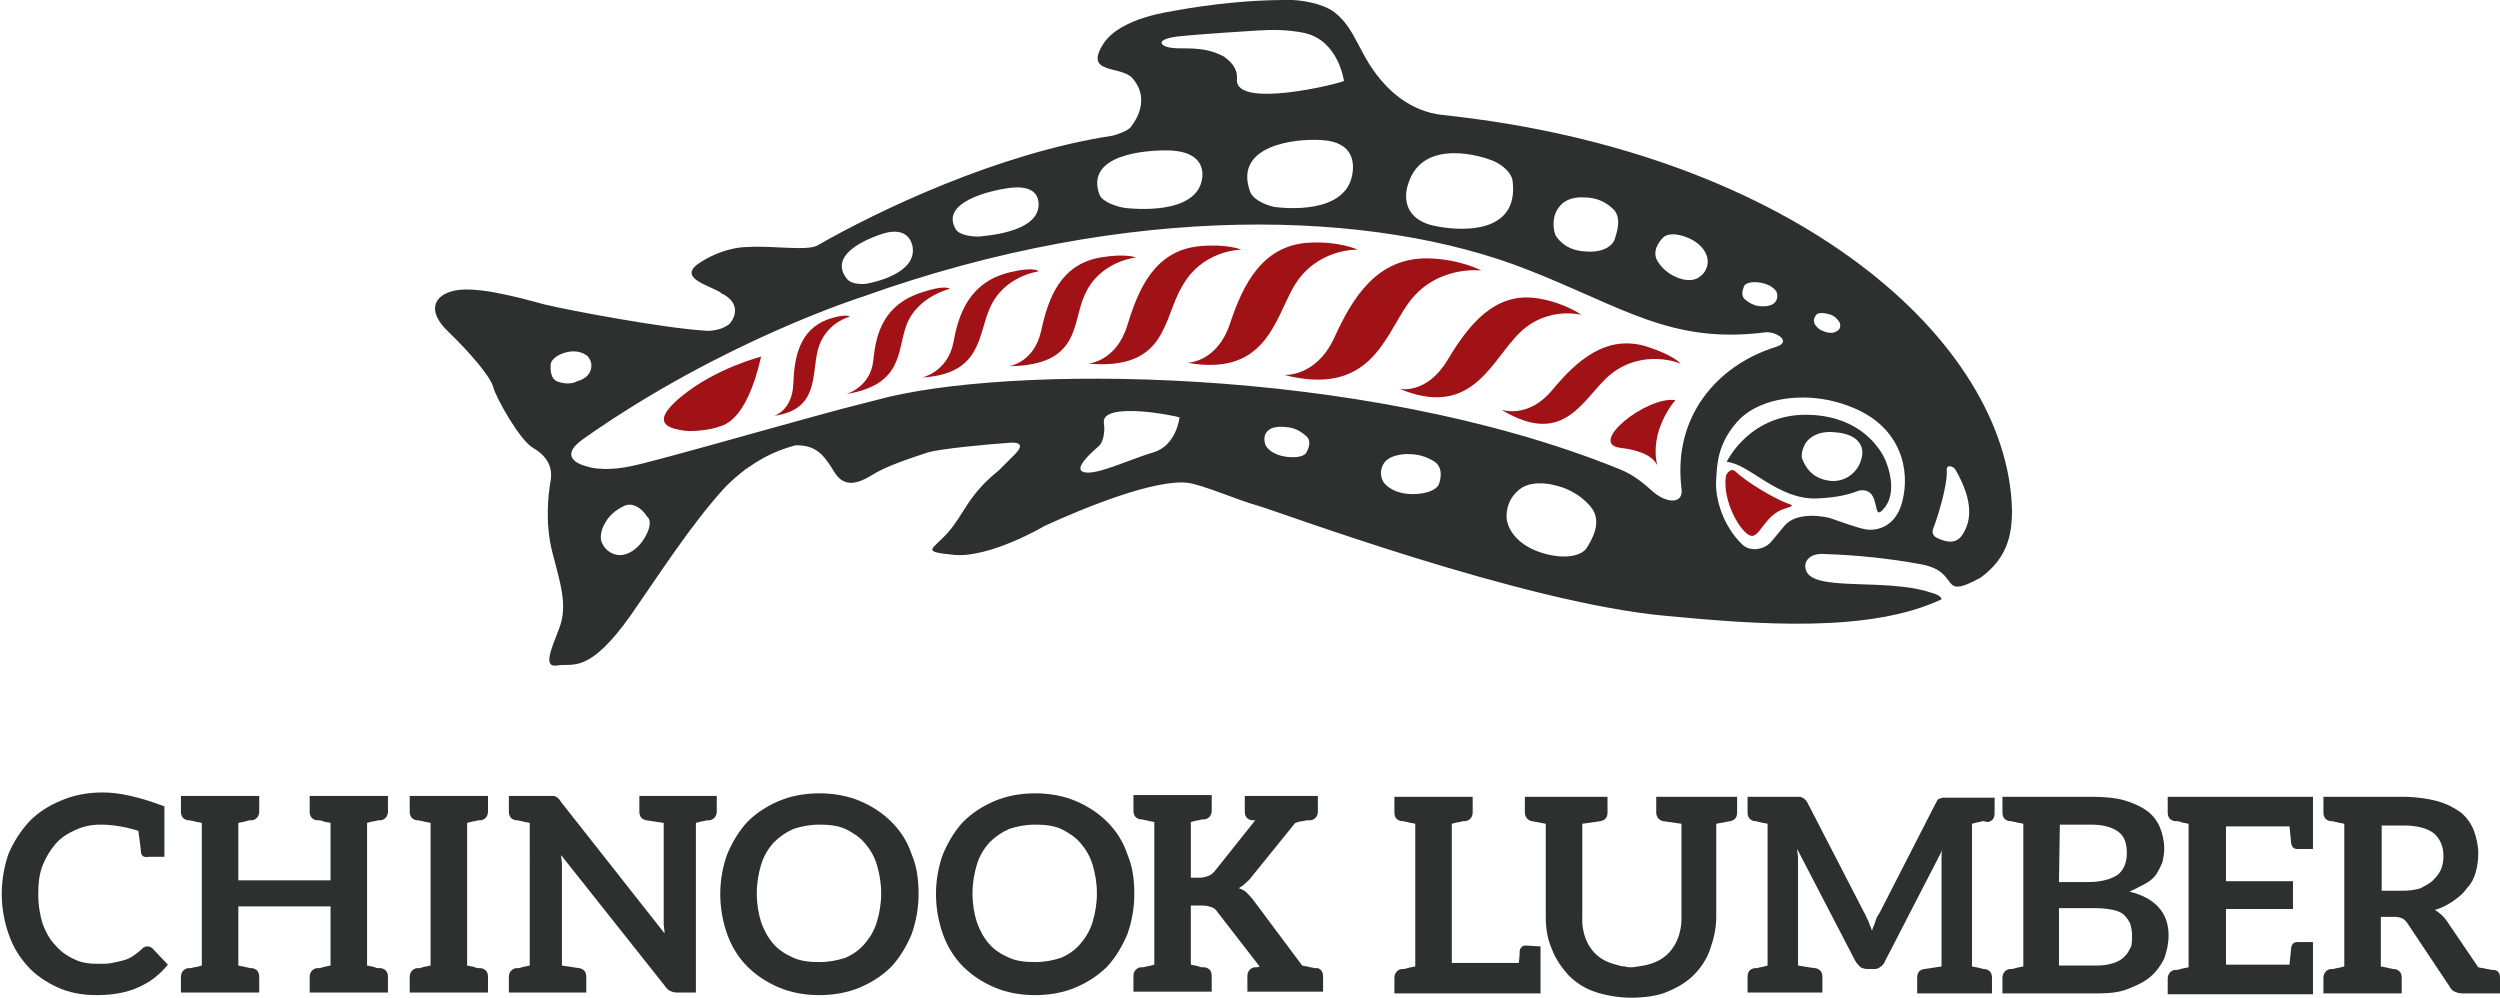
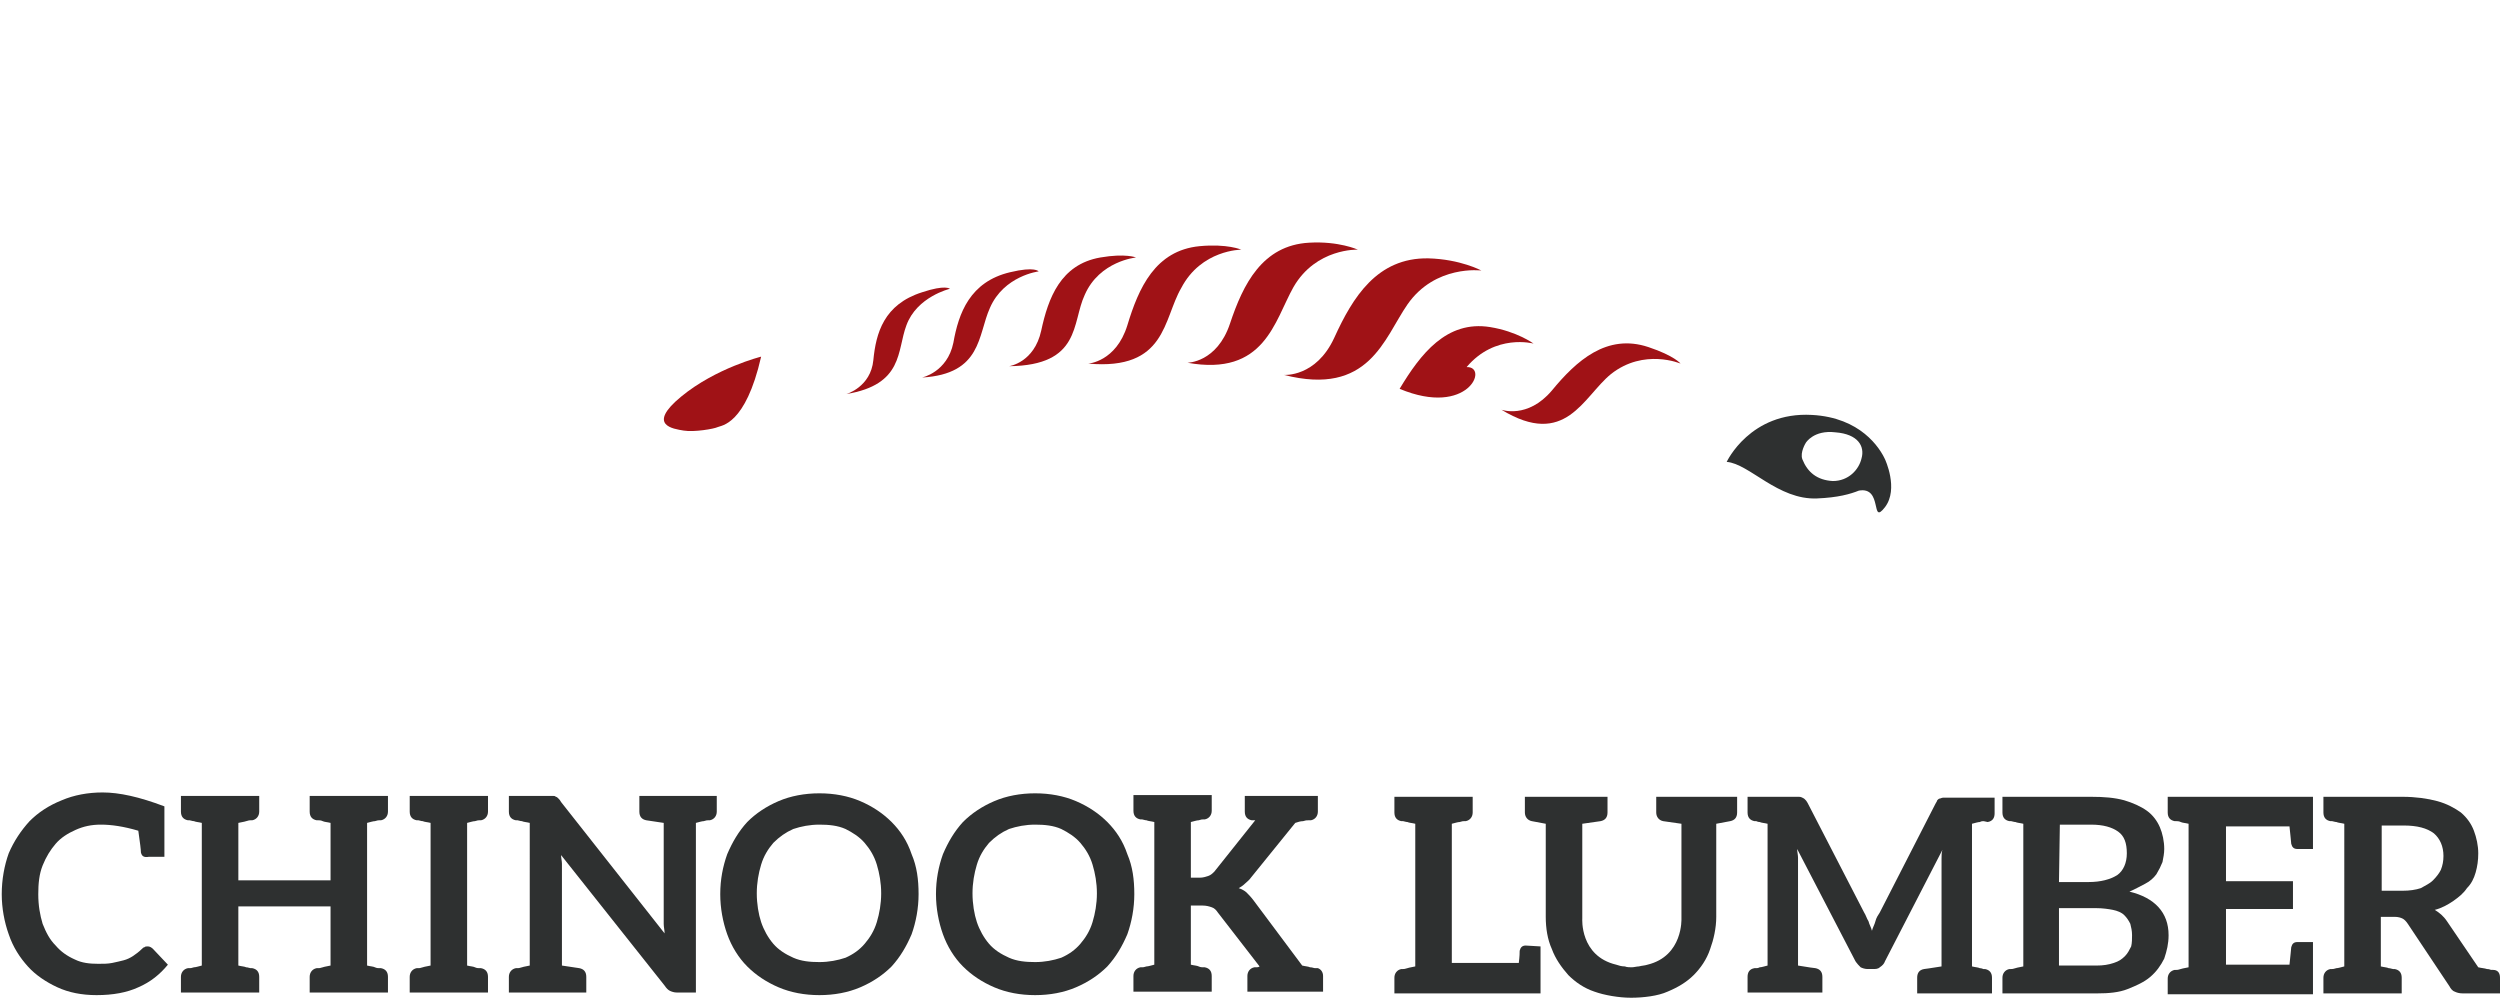
<svg xmlns="http://www.w3.org/2000/svg" version="1.1" id="Layer_1" x="0px" y="0px" viewBox="0 0 287.4 114.7" style="enable-background:new 0 0 287.4 114.7;" xml:space="preserve">
  <style type="text/css">
	.st0{fill:#A01216;}
	.st1{fill:#2E3030;}
	.st2{fill:#A01D21;}
</style>
  <g>
-     <path class="st0" d="M205.1,58.5c-2.2,0.7-2.8,3.3-3.8,3.1c-1.1-0.2-3.3-3.9-2.9-6.8c0-0.3,0.6-1.1,1.1-0.6c1.4,1.3,4.3,3,5.8,3.6   C206.1,58.1,206.4,58.1,205.1,58.5z" />
    <path class="st0" d="M106,43.4c0,0,2.9-0.6,3.6-4c0.6-3.4,1.9-7,6.5-8.1c2.9-0.7,3.3-0.1,3.3-0.1s-4,0.5-5.6,4.2   C112.4,38.5,112.9,43,106,43.4z" />
    <path class="st0" d="M116,42.1c0,0,2.9-0.4,3.7-4.1c0.8-3.7,2.2-7.6,6.8-8.4c2.9-0.5,4.1,0,4.1,0s-4.2,0.4-5.9,4.3   C123.2,37.1,124.3,42,116,42.1z" />
    <path class="st0" d="M125.1,41.8c0,0,3.2-0.2,4.5-4.4c1.3-4.3,3.2-8.6,8.3-9.1c3.2-0.3,4.8,0.4,4.8,0.4s-4.6,0-6.9,4.4   C133.7,36.7,134.1,42.6,125.1,41.8z" />
    <path class="st0" d="M136.5,41.7c0,0,3.4,0,4.9-4.5c1.5-4.5,3.7-9,9.1-9.3c3.4-0.2,5.6,0.8,5.6,0.8s-4.8-0.2-7.4,4.3   C146.5,36.9,145.4,43.3,136.5,41.7z" />
    <path class="st0" d="M147.6,43.1c0,0,3.7,0.3,5.8-4.3c2.1-4.6,4.9-9.2,10.8-9.1c3.7,0.1,6.1,1.4,6.1,1.4s-5.3-0.7-8.5,3.9   C159.1,38.9,157.4,45.6,147.6,43.1z" />
-     <path class="st0" d="M160.9,44.7c0,0,3.1,0.7,5.5-3.3c2.4-4,5.4-7.9,10.4-7.1c3.1,0.5,5,1.9,5,1.9s-4.4-1.2-7.7,2.7   C171.2,42.1,168.8,48,160.9,44.7z" />
+     <path class="st0" d="M160.9,44.7c2.4-4,5.4-7.9,10.4-7.1c3.1,0.5,5,1.9,5,1.9s-4.4-1.2-7.7,2.7   C171.2,42.1,168.8,48,160.9,44.7z" />
    <path class="st0" d="M172.6,47.1c0,0,3,1.1,5.8-2.2c2.8-3.4,6.3-6.6,11.1-5c3,1,3.7,1.9,3.7,1.9s-4.2-1.8-8,1.2   C182,45.6,180,51.6,172.6,47.1z" />
-     <path class="st0" d="M192.6,46c0,0-3.2,3.6-2,7.8c0,0-0.1-1.8-4.2-2.3C182.3,51.1,189.3,45.5,192.6,46L192.6,46z" />
    <path class="st1" d="M216.7,52.8L216.7,52.8c-0.6-1.3-2.8-4.8-8.4-5.1c-7.1-0.4-9.8,5.4-9.8,5.4c2.6,0.2,5.9,4.4,10.4,4.2   c2.4-0.1,3.8-0.5,4.8-0.9l0,0c2.8-0.5,1.3,4.1,3,1.9C218.3,56.2,216.7,52.8,216.7,52.8z M214,52.7c-0.3,1.3-1.5,2.6-3.3,2.6   c-1.8-0.1-2.9-1-3.5-2.5c-0.3-0.8,0.4-1.9,0.4-1.9s0.9-1.5,3.4-1.2C213.6,49.9,214.4,51.3,214,52.7z" />
    <path class="st2" d="M78,61.8" />
    <path class="st0" d="M87.5,41c0,0-5.2,1.3-9.2,4.6s-0.9,3.7,0.3,3.9c1.2,0.2,3.5-0.2,3.9-0.4C82.9,48.9,85.7,48.9,87.5,41z" />
    <path class="st0" d="M97.3,45.3c0,0,2.8-0.8,3.1-3.9s1.2-6.4,5.6-7.8c2.7-0.9,3.2-0.4,3.2-0.4s-3.8,0.9-5,4.2   C103.1,40.3,103.9,44.2,97.3,45.3z" />
-     <path class="st0" d="M89,47.8c0,0,2.1-0.6,2.2-3.7c0.1-3,0.7-6.2,4-7.4c2.1-0.7,2.5-0.3,2.5-0.3s-2.9,0.7-3.7,3.9   C93.3,43.2,94.1,47.1,89,47.8z" />
-     <path class="st1" d="M231.3,58.7c-0.4-19.4-24.8-41.2-65.6-45.5c-3.3-0.4-5.5-2.4-6.5-3.5c-3-3.2-3.2-6.3-5.8-8.3   c-1.3-1-4-1.5-5.7-1.4c-4.1,0-8.6,0.5-12.5,1.2l0,0c-0.2,0.1-6.4,0.7-8.4,3.9c-2.2,3.5,2.1,2.4,3.4,3.9c1.8,2.1,0.8,4.3-0.2,5.6   c-0.4,0.5-1.7,0.9-2.1,1c-13.2,2-27.1,8.7-33.9,12.6c-1.2,0.7-5.2,0-8.1,0.2l0,0c0,0-2.4-0.1-5.3,1.7s0.7,2.6,2.2,3.5l0,0   c0.1,0.1,0.2,0.2,0.3,0.2c1.7,0.9,1.7,2.3,0.8,3.4c-0.9,0.8-2.4,0.9-3,0.8c-4.7-0.3-15.4-2.3-18.3-3c-3.3-0.9-7.8-2.1-10.3-1.6   c-2.4,0.5-3.3,2.3-0.8,4.7c2.5,2.4,4.9,5.2,5.2,6.4s3.1,6.2,4.6,7c2.7,1.6,2,3.6,1.9,4.4c-0.1,0.7-0.6,4.1,0.3,7.6s1.8,6.1,0.8,8.7   c-1,2.6-1.9,4.6-0.2,4.3s3.6,1.1,8.5-5.9c3.2-4.6,6.8-10.2,10.5-14.3c0.9-1,1.9-1.8,2.8-2.5c0,0,0,0,0,0.1c0.1-0.1,0.1-0.2,0.2-0.2   c2.5-1.8,4.7-2.3,5.3-2.5c2.4-0.1,3.3,1.2,4.1,2.4c0.7,1.1,1.5,3,4.6,1.1c1.7-1.1,4.5-2,6.6-2.7c1.4-0.4,6.5-0.9,9.4-1.1   c1.3-0.1,1.5,0.4,0.6,1.3c-0.6,0.6-1.2,1.2-1.9,1.9l0,0c-3.5,2.8-3.9,4.9-5.8,7.1c-1.9,2.1-3.2,2.2,0.8,2.6   c4,0.3,10.1-3.2,10.2-3.3c4.8-2.2,12.7-5.4,16.5-5c1.7,0.2,5.8,2,8,2.6s30.5,11.2,47,12.7c10.6,1,23.4,2,31.7-1.9   c0-0.3-0.5-0.6-1.3-0.8c-5.2-1.7-13.6,0-14.3-2.6c-0.3-0.9,0.4-2,2.3-1.8c3.4,0.1,7.4,0.5,11.1,1.2c4.5,0.9,1.8,4.2,6.7,1.5   C230.7,64.2,231.3,61.6,231.3,58.7z M208.8,36.2c0.1-0.2,0.6-0.3,1.4-0.1c0.8,0.2,1.1,0.7,1.3,1c0.1,0.3,0.1,0.8-0.4,1   c-0.4,0.3-1.1,0.1-1.1,0.1c-0.3-0.1-0.8-0.2-1.2-0.7C208.3,37,208.6,36.4,208.8,36.2z M200.5,32.9c0.1-0.3,0.8-0.6,1.9-0.4   s1.6,0.7,1.8,1c0.2,0.4,0.2,1-0.3,1.4c-0.5,0.4-1.5,0.3-1.5,0.3c-0.4,0-1.1-0.2-1.7-0.7C200,34,200.4,33.2,200.5,32.9z M191.2,27.3   c0.4-0.4,1.4-0.6,3,0.1c1.5,0.7,2,1.7,2.1,2.4s-0.2,1.7-1.2,2.2s-2.3-0.1-2.3-0.1c-0.5-0.2-1.5-0.7-2.2-1.8   C189.8,28.9,190.8,27.7,191.2,27.3z M179.4,23.6c1-1.1,2.7-0.9,2.7-0.9c0.7,0,2,0.1,3.2,1.2c1.3,1,0.5,3,0.3,3.7   c-0.3,0.7-1.4,1.5-3.4,1.3c-2-0.1-3-1.2-3.4-1.9C178.5,26.1,178.4,24.7,179.4,23.6z M161.9,21.1c1.7-5.4,8.8-3,9.5-2.7   c0.7,0.2,2.4,1.2,2.5,2.5c0.7,6.2-6.3,5.7-9.3,5C160.9,24.9,161.6,21.9,161.9,21.1z M155.5,19.8c-0.6,5-8.1,4.1-8.9,4   c-0.7-0.1-2.5-0.7-2.9-1.8c-1.9-5.3,5.2-6.1,8.2-5.9C155.8,16.3,155.6,19,155.5,19.8z M135.3,4.2c2.8-0.3,9.4-0.7,9.4-0.7l0,0   c1.6-0.1,3.4-0.1,5.3,0.3c3.9,0.9,4.5,5.5,4.5,5.5c-0.4,0.3-12.6,3.3-12.3-0.2c0.1-1.3-0.8-2.1-1.5-2.6c-2.4-1.3-4.8-0.8-6-1   C133.6,5.4,132.5,4.6,135.3,4.2z M134.6,17.3c3.8,0.2,3.7,2.5,3.6,3.2c-0.6,4.3-8.1,3.5-8.9,3.4c-0.7-0.1-2.5-0.6-2.9-1.5   C124.7,17.8,131.6,17.2,134.6,17.3z M116.1,21.6c3.2-0.4,3.3,1.4,3.3,1.9c0,3.3-6.3,3.6-6.9,3.7c-0.6,0-2.1-0.1-2.6-0.8   C108,23.3,113.7,21.9,116.1,21.6z M101.7,26.8c2.6-0.7,3.1,1,3.2,1.5c0.6,3.2-4.7,4.2-5.2,4.3s-1.8,0.1-2.3-0.5   C95.1,29.3,99.7,27.4,101.7,26.8z M64.2,43.9c-1-0.3-0.9-1.5-0.9-2c0-0.4,0.6-1.1,1.8-1.4c1.2-0.3,2,0.1,2.4,0.4   c0.4,0.4,0.7,1.1,0.3,1.9c-0.4,0.8-1.4,1-1.4,1C65.9,44.1,65.1,44.2,64.2,43.9z M73.8,62.3c-1,1.3-2.1,1.6-2.8,1.5   s-1.6-0.6-1.9-1.7c-0.2-1.1,0.6-2.2,0.6-2.2c0.3-0.5,1-1.3,2.2-1.8c1.2-0.4,2.2,0.8,2.5,1.3C74.9,59.8,74.8,60.9,73.8,62.3z    M132.6,52c-2.7,0.8-6.4,2.6-7.9,2.3s0.8-2.3,1.6-3c0.4-0.3,0.8-1.4,0.6-2.7c-0.3-2.5,8.4-0.8,8.7-0.6   C135.6,47.9,135.3,51.2,132.6,52z M150.2,52c-0.2,0.4-1,0.7-2.4,0.5s-2.1-0.9-2.3-1.3c-0.2-0.5-0.3-1.3,0.4-1.8   c0.7-0.5,1.9-0.3,1.9-0.3c0.5,0,1.4,0.2,2.2,0.9C150.9,50.6,150.4,51.6,150.2,52z M165.4,55.7c-0.2,0.5-1.2,1.1-3,1.1   c-1.9,0-2.9-0.8-3.3-1.3c-0.4-0.6-0.6-1.6,0.2-2.5c0.8-0.8,2.4-0.8,2.4-0.8c0.6,0,1.8,0,3.1,0.8C166,53.7,165.6,55.2,165.4,55.7z    M182.4,63c-0.5,0.8-2.3,1.4-5,0.6s-3.8-2.4-4.1-3.5c-0.3-1.1,0-2.9,1.6-4c1.6-1,3.9-0.3,3.9-0.3c0.9,0.2,2.7,0.8,4.1,2.5   C184.3,60,182.9,62.2,182.4,63z M190,56.5c-0.9-0.8-2.1-1.9-3.9-2.6c-29.7-12-70.7-12-85.4-7.9c-1.5,0.4-2.8,0.7-3.9,1   c-8.2,2.2-21.7,6.1-24.3,6.6c-3.4,0.7-5.1,0-5.1,0s-3.6-0.8-0.4-3.1c16-11.3,32.2-16.4,32.2-16.4l0,0c30.7-11,58.9-10,76.4-3.1   c11,4.3,16.5,8.6,27.4,7.2c1.2-0.1,3.1,1.1,1.1,1.7c-6.7,2.1-11.8,8-10.8,16.2C193.6,58,191.6,57.9,190,56.5z M218.7,57.6   c-0.5,2.1-1.9,3.3-3.7,3.3c-0.4,0-0.8-0.1-1.2-0.2c-0.7-0.2-1.9-0.6-3.3-1.1c-0.5-0.2-4-0.9-5.4,0.9c-0.5,0.6-1,1.2-1.5,1.8   c-0.9,1-2.5,1.1-3.3,0.3c-2.2-2.1-3.2-5.3-3-7.6c0.1-1.5,0.1-3.9,2.4-6.5c1.4-1.6,4-2.8,7.6-2.8c1.9,0,3.9,0.4,5.8,1.2   C218.6,49.2,219.6,54.1,218.7,57.6z M225.7,61.3c-0.7,1.3-1.9,1.1-3.1,0.5c-0.5-0.3-0.5-0.7-0.3-1.2c0.3-0.7,1.6-4.7,1.5-6.5   c-0.1-0.8,0.8-0.5,1-0.1C227,57.8,226.5,60,225.7,61.3z" />
    <path class="st1" d="M16.2,98c0-0.3-0.1-1.1-0.3-2.5c-1.7-0.5-3.1-0.7-4.3-0.7c-1.1,0-2,0.2-2.9,0.6c-0.9,0.4-1.7,0.9-2.3,1.6   c-0.6,0.7-1.1,1.5-1.5,2.5c-0.4,1-0.5,2.1-0.5,3.3c0,1.3,0.2,2.4,0.5,3.4c0.4,1,0.8,1.8,1.5,2.5c0.6,0.7,1.3,1.2,2.2,1.6   c0.8,0.4,1.7,0.5,2.7,0.5c0.6,0,1.1,0,1.6-0.1s0.9-0.2,1.3-0.3c0.4-0.1,0.8-0.3,1.1-0.5c0.3-0.2,0.7-0.5,1-0.8   c0.1-0.1,0.2-0.2,0.3-0.2c0.1-0.1,0.2-0.1,0.4-0.1c0.2,0,0.4,0.1,0.6,0.3l1.7,1.8c-0.9,1.1-2,2-3.4,2.6c-1.3,0.6-2.9,0.9-4.8,0.9   c-1.7,0-3.2-0.3-4.5-0.9c-1.3-0.6-2.5-1.4-3.4-2.4s-1.7-2.2-2.2-3.7c-0.5-1.4-0.8-3-0.8-4.6c0-1.7,0.3-3.3,0.8-4.7   c0.6-1.4,1.4-2.6,2.4-3.7c1-1,2.2-1.8,3.7-2.4c1.4-0.6,3-0.9,4.7-0.9c1.9,0,4.2,0.5,7.1,1.6v5.8h-1.8C16.5,98.6,16.3,98.4,16.2,98z   " />
    <path class="st1" d="M43.6,94.3c-0.1,0-0.2,0-0.5,0.1c-0.2,0-0.5,0.1-0.9,0.2V111c0.4,0.1,0.7,0.1,0.9,0.2s0.4,0.1,0.5,0.1   c0.1,0,0.1,0,0.2,0c0.5,0.1,0.8,0.4,0.8,1v1.8h-2.4H38h-2.4v-1.8c0-0.5,0.3-0.9,0.8-1c0,0,0.1,0,0.2,0c0.1,0,0.2,0,0.5-0.1   s0.5-0.1,0.9-0.2v-6.8H27.4v6.8c0.4,0.1,0.7,0.1,0.9,0.2c0.2,0,0.4,0.1,0.5,0.1c0.1,0,0.1,0,0.2,0c0.5,0.1,0.8,0.4,0.8,1v1.8h-2.4   h-4.2h-2.4v-1.8c0-0.5,0.3-0.9,0.8-1c0,0,0.1,0,0.2,0c0.1,0,0.2,0,0.5-0.1c0.2,0,0.5-0.1,0.9-0.2V94.6c-0.4-0.1-0.7-0.1-0.9-0.2   c-0.2,0-0.4-0.1-0.5-0.1c-0.1,0-0.1,0-0.2,0c-0.5-0.1-0.8-0.4-0.8-1v-1.8h2.4h4.2h2.4v1.8c0,0.5-0.3,0.9-0.8,1c0,0-0.1,0-0.2,0   s-0.2,0-0.5,0.1s-0.5,0.1-0.9,0.2v6.6H38v-6.6c-0.4-0.1-0.7-0.1-0.9-0.2s-0.4-0.1-0.5-0.1c-0.1,0-0.2,0-0.2,0   c-0.5-0.1-0.8-0.4-0.8-1v-1.8H38h4.2h2.4v1.8c0,0.5-0.3,0.9-0.8,1C43.7,94.3,43.7,94.3,43.6,94.3z" />
    <path class="st1" d="M55.1,94.3c-0.1,0-0.2,0-0.5,0.1c-0.2,0-0.5,0.1-0.9,0.2V111c0.4,0.1,0.7,0.1,0.9,0.2s0.4,0.1,0.5,0.1   c0.1,0,0.1,0,0.2,0c0.5,0.1,0.8,0.4,0.8,1v1.8h-2.4h-4.2h-2.4v-1.8c0-0.5,0.3-0.9,0.8-1c0,0,0.1,0,0.2,0c0.1,0,0.2,0,0.5-0.1   s0.5-0.1,0.9-0.2V94.6c-0.4-0.1-0.7-0.1-0.9-0.2c-0.2,0-0.4-0.1-0.5-0.1c-0.1,0-0.1,0-0.2,0c-0.5-0.1-0.8-0.4-0.8-1v-1.8h2.4h4.2   h2.4v1.8c0,0.5-0.3,0.9-0.8,1C55.2,94.3,55.2,94.3,55.1,94.3z" />
    <path class="st1" d="M82.4,91.5v1.8c0,0.5-0.3,0.9-0.8,1c0,0-0.1,0-0.2,0c-0.1,0-0.2,0-0.5,0.1c-0.2,0-0.5,0.1-0.9,0.2v19.5h-2.2   c-0.3,0-0.6-0.1-0.8-0.2c-0.2-0.1-0.4-0.3-0.6-0.6L64.5,98.3c0,0.3,0.1,0.7,0.1,1c0,0.3,0,0.6,0,0.9V111c1.3,0.2,2,0.3,2,0.3   c0.5,0.1,0.8,0.4,0.8,1v1.8h-2.8h-3.7h-2.4v-1.8c0-0.5,0.3-0.9,0.8-1c0,0,0.1,0,0.2,0c0.1,0,0.2,0,0.5-0.1s0.5-0.1,0.9-0.2V94.6   c-0.4-0.1-0.7-0.1-0.9-0.2c-0.2,0-0.4-0.1-0.5-0.1c-0.1,0-0.1,0-0.2,0c-0.5-0.1-0.8-0.4-0.8-1v-1.8h2.4h2.2c0.2,0,0.3,0,0.5,0   c0.1,0,0.2,0,0.3,0.1c0.1,0,0.2,0.1,0.3,0.2c0.1,0.1,0.2,0.2,0.3,0.4l11.9,15.1c0-0.4-0.1-0.7-0.1-1.1c0-0.4,0-0.7,0-1V94.6   c-1.3-0.2-2-0.3-2-0.3c-0.5-0.1-0.8-0.4-0.8-1v-1.8h2.8H80L82.4,91.5L82.4,91.5z" />
    <path class="st1" d="M104.8,107.4c-0.6,1.4-1.3,2.6-2.3,3.7c-1,1-2.2,1.8-3.6,2.4c-1.4,0.6-3,0.9-4.7,0.9s-3.3-0.3-4.7-0.9   c-1.4-0.6-2.6-1.4-3.6-2.4c-1-1-1.8-2.3-2.3-3.7s-0.8-3-0.8-4.6c0-1.7,0.3-3.2,0.8-4.6c0.6-1.4,1.3-2.6,2.3-3.7   c1-1,2.2-1.8,3.6-2.4c1.4-0.6,3-0.9,4.7-0.9s3.3,0.3,4.7,0.9c1.4,0.6,2.6,1.4,3.6,2.4c1,1,1.8,2.2,2.3,3.7c0.6,1.4,0.8,2.9,0.8,4.6   C105.6,104.4,105.3,106,104.8,107.4z M100.8,99.4c-0.3-1-0.8-1.8-1.4-2.5s-1.4-1.2-2.2-1.6c-0.9-0.4-1.9-0.5-3-0.5   c-1.1,0-2.1,0.2-3,0.5c-0.9,0.4-1.6,0.9-2.3,1.6c-0.6,0.7-1.1,1.5-1.4,2.5c-0.3,1-0.5,2.1-0.5,3.3s0.2,2.4,0.5,3.3s0.8,1.8,1.4,2.5   c0.6,0.7,1.4,1.2,2.3,1.6c0.9,0.4,1.9,0.5,3,0.5s2.1-0.2,3-0.5c0.9-0.4,1.6-0.9,2.2-1.6c0.6-0.7,1.1-1.5,1.4-2.5   c0.3-1,0.5-2.1,0.5-3.3S101.1,100.4,100.8,99.4z" />
    <path class="st1" d="M129.6,107.4c-0.6,1.4-1.3,2.6-2.3,3.7c-1,1-2.2,1.8-3.6,2.4c-1.4,0.6-3,0.9-4.7,0.9c-1.7,0-3.3-0.3-4.7-0.9   c-1.4-0.6-2.6-1.4-3.6-2.4c-1-1-1.8-2.3-2.3-3.7s-0.8-3-0.8-4.6c0-1.7,0.3-3.2,0.8-4.6c0.6-1.4,1.3-2.6,2.3-3.7   c1-1,2.2-1.8,3.6-2.4c1.4-0.6,3-0.9,4.7-0.9c1.7,0,3.3,0.3,4.7,0.9c1.4,0.6,2.6,1.4,3.6,2.4c1,1,1.8,2.2,2.3,3.7   c0.6,1.4,0.8,2.9,0.8,4.6C130.4,104.4,130.1,106,129.6,107.4z M125.6,99.4c-0.3-1-0.8-1.8-1.4-2.5c-0.6-0.7-1.4-1.2-2.2-1.6   c-0.9-0.4-1.9-0.5-3-0.5c-1.1,0-2.1,0.2-3,0.5c-0.9,0.4-1.6,0.9-2.3,1.6c-0.6,0.7-1.1,1.5-1.4,2.5c-0.3,1-0.5,2.1-0.5,3.3   s0.2,2.4,0.5,3.3s0.8,1.8,1.4,2.5c0.6,0.7,1.4,1.2,2.3,1.6c0.9,0.4,1.9,0.5,3,0.5c1.1,0,2.1-0.2,3-0.5c0.9-0.4,1.6-0.9,2.2-1.6   c0.6-0.7,1.1-1.5,1.4-2.5c0.3-1,0.5-2.1,0.5-3.3S125.9,100.4,125.6,99.4z" />
    <path class="st1" d="M152.1,112.2v1.8h-0.2h-2.1h-1.2h-0.4h-4.8v-1.8c0-0.5,0.3-0.9,0.8-1c0,0,0.1,0,0.2,0c0.1,0,0.3,0,0.4-0.1   l-4.8-6.2c-0.2-0.3-0.4-0.5-0.7-0.6c-0.3-0.1-0.6-0.2-1.1-0.2h-1.3v6.8c0.4,0.1,0.7,0.1,0.9,0.2s0.4,0.1,0.5,0.1c0.1,0,0.1,0,0.2,0   c0.5,0.1,0.8,0.4,0.8,1v1.8h-2.4h-4.2h-2.4v-1.8c0-0.5,0.3-0.9,0.8-1c0,0,0.1,0,0.2,0c0.1,0,0.2,0,0.5-0.1c0.2,0,0.5-0.1,0.9-0.2   V94.5c-0.4-0.1-0.7-0.1-0.9-0.2c-0.2,0-0.4-0.1-0.5-0.1c-0.1,0-0.1,0-0.2,0c-0.5-0.1-0.8-0.4-0.8-1v-1.8h2.4h4.2h2.4v1.8   c0,0.5-0.3,0.9-0.8,1c0,0-0.1,0-0.2,0c-0.1,0-0.2,0-0.5,0.1c-0.2,0-0.5,0.1-0.9,0.2v6.4h1c0.4,0,0.7-0.1,1-0.2   c0.3-0.1,0.5-0.3,0.7-0.5l4.7-5.9c-0.1,0-0.1,0-0.2,0c-0.1,0-0.1,0-0.2,0c-0.5-0.1-0.8-0.4-0.8-1v-1.8h5.2l0.8,0l2.4,0v1.8   c0,0.5-0.3,0.9-0.8,1c0,0-0.1,0-0.3,0s-0.3,0-0.6,0.1c-0.3,0-0.6,0.1-0.9,0.2l-5.1,6.3c-0.2,0.3-0.5,0.5-0.7,0.7   c-0.2,0.2-0.5,0.4-0.7,0.5c0.3,0.1,0.7,0.3,0.9,0.5s0.5,0.5,0.8,0.9l5.6,7.5c0.4,0.1,0.7,0.1,0.9,0.2c0.3,0,0.4,0.1,0.6,0.1   c0.1,0,0.2,0,0.3,0C151.8,111.4,152.1,111.7,152.1,112.2z" />
    <path class="st1" d="M177.1,108.8v3.2v0.6v1.6h-0.7h-0.1h-13.6h-2.4v-1.8c0-0.5,0.3-0.9,0.8-1c0,0,0.1,0,0.2,0c0.1,0,0.2,0,0.5-0.1   s0.5-0.1,0.9-0.2V94.7c-0.4-0.1-0.7-0.1-0.9-0.2c-0.2,0-0.4-0.1-0.5-0.1c-0.1,0-0.1,0-0.2,0c-0.5-0.1-0.8-0.4-0.8-1v-1.8h2.4h4.2   h2.4v1.8c0,0.5-0.3,0.9-0.8,1c0,0-0.1,0-0.2,0c-0.1,0-0.2,0-0.5,0.1c-0.2,0-0.5,0.1-0.9,0.2v16h7.7c0.1-0.8,0.1-1.2,0.1-1.4   c0.1-0.4,0.3-0.6,0.7-0.6L177.1,108.8z" />
    <path class="st1" d="M228,94.4c-0.1,0-0.2,0-0.4,0.1c-0.2,0-0.5,0.1-0.9,0.2v16.4c0.4,0.1,0.7,0.1,0.9,0.2c0.2,0,0.4,0.1,0.4,0.1   c0.1,0,0.1,0,0.2,0c0.5,0.1,0.8,0.4,0.8,1v1.8h-2.3h-3.6h-2.7v-1.8c0-0.5,0.2-0.9,0.8-1c0.1,0,0.7-0.1,2-0.3V99.6   c0-0.3,0-0.6,0-0.9c0-0.3,0-0.7,0.1-1l-6.6,12.8c-0.1,0.3-0.3,0.5-0.6,0.7c-0.2,0.2-0.5,0.2-0.8,0.2h-0.6c-0.3,0-0.6-0.1-0.8-0.2   c-0.2-0.2-0.4-0.4-0.6-0.7l-6.7-12.9c0,0.3,0.1,0.7,0.1,1c0,0.3,0,0.6,0,0.9v11.5c1.2,0.2,1.9,0.3,2,0.3c0.5,0.1,0.8,0.4,0.8,1v1.8   h-2.7h-3.6h-2.3v-1.8c0-0.5,0.2-0.9,0.8-1c0,0,0.1,0,0.2,0c0.1,0,0.2,0,0.4-0.1c0.2,0,0.5-0.1,0.9-0.2V94.7   c-0.4-0.1-0.7-0.1-0.9-0.2c-0.2,0-0.4-0.1-0.4-0.1c-0.1,0-0.1,0-0.2,0c-0.5-0.1-0.8-0.4-0.8-1v-1.8h2.3h3.1c0.2,0,0.3,0,0.5,0   c0.1,0,0.2,0,0.4,0.1s0.2,0.1,0.3,0.2c0.1,0.1,0.2,0.2,0.3,0.4l6.5,12.6c0.2,0.3,0.3,0.7,0.5,1c0.1,0.4,0.3,0.7,0.4,1.1   c0.1-0.4,0.3-0.7,0.4-1.1c0.1-0.4,0.3-0.7,0.5-1l6.4-12.5c0.1-0.2,0.2-0.3,0.2-0.4c0.1-0.1,0.2-0.2,0.3-0.2c0.1,0,0.2-0.1,0.4-0.1   c0.1,0,0.3,0,0.5,0h3.1h2.3v1.8c0,0.5-0.2,0.9-0.8,1C228.1,94.4,228,94.4,228,94.4z" />
    <path class="st1" d="M249.3,107.5c0,1-0.2,1.8-0.5,2.7c-0.4,0.8-0.9,1.5-1.6,2.1c-0.7,0.6-1.6,1-2.6,1.4s-2.2,0.5-3.5,0.5h-8.5   h-2.4v-1.8c0-0.5,0.3-0.9,0.8-1c0,0,0.1,0,0.2,0c0.1,0,0.2,0,0.5-0.1s0.5-0.1,0.9-0.2V94.7c-0.4-0.1-0.7-0.1-0.9-0.2   c-0.2,0-0.4-0.1-0.5-0.1c-0.1,0-0.1,0-0.2,0c-0.5-0.1-0.8-0.4-0.8-1v-1.8h2.4h7.8c1.5,0,2.7,0.1,3.8,0.4c1,0.3,1.9,0.7,2.6,1.2   c0.7,0.5,1.2,1.2,1.5,1.9s0.5,1.6,0.5,2.5c0,0.5-0.1,1-0.2,1.5c-0.2,0.5-0.4,0.9-0.7,1.4c-0.3,0.4-0.7,0.8-1.3,1.1   s-1.1,0.6-1.8,0.9C247.7,103.2,249.3,104.9,249.3,107.5z M236.7,101.4h3.4c1.4,0,2.5-0.3,3.3-0.8c0.7-0.5,1.1-1.4,1.1-2.5   c0-1.2-0.3-2-1-2.5c-0.7-0.5-1.7-0.8-3.1-0.8h-3.6L236.7,101.4L236.7,101.4z M245.1,107.5c0-0.5-0.1-0.9-0.2-1.3   c-0.2-0.4-0.4-0.7-0.7-1c-0.3-0.3-0.8-0.5-1.3-0.6c-0.5-0.1-1.2-0.2-1.9-0.2h-4.3v6.6h4.3c0.8,0,1.4-0.1,2-0.3s0.9-0.4,1.3-0.8   c0.3-0.3,0.5-0.7,0.7-1.1C245.1,108.4,245.1,107.9,245.1,107.5z" />
    <path class="st1" d="M265.9,91.6v2.2v1.2v2.6h-0.1h-0.4h-1.3c-0.4,0-0.6-0.2-0.7-0.6c0-0.2-0.1-0.9-0.2-2h-7.3v6.3h7.7v3.2h-7.7   v6.4h7.3c0.1-1.1,0.2-1.8,0.2-2c0.1-0.4,0.3-0.6,0.7-0.6h1.3h0.4h0.1v2.6v1.2v2.2h-14.3h-2.4v-1.8c0-0.5,0.3-0.9,0.8-1   c0,0,0.1,0,0.2,0c0.1,0,0.2,0,0.5-0.1s0.5-0.1,0.9-0.2V94.7c-0.4-0.1-0.7-0.1-0.9-0.2s-0.4-0.1-0.5-0.1c-0.1,0-0.1,0-0.2,0   c-0.5-0.1-0.8-0.4-0.8-1v-1.8h2.4L265.9,91.6L265.9,91.6z" />
    <path class="st1" d="M287.4,112.4v1.8H287H285h-1.9c-0.4,0-0.7-0.1-0.9-0.2c-0.3-0.1-0.5-0.4-0.6-0.6l-4.8-7.2   c-0.2-0.3-0.4-0.5-0.6-0.6c-0.2-0.1-0.5-0.2-0.9-0.2h-1.6v5.7c0.4,0.1,0.7,0.1,0.9,0.2c0.2,0,0.4,0.1,0.5,0.1c0.1,0,0.2,0,0.2,0   c0.5,0.1,0.8,0.4,0.8,1v1.8h-2.4h-4.2h-2.4v-1.8c0-0.5,0.3-0.9,0.8-1c0,0,0.1,0,0.2,0s0.2,0,0.5-0.1c0.2,0,0.5-0.1,0.9-0.2V94.7   c-0.4-0.1-0.7-0.1-0.9-0.2c-0.2,0-0.4-0.1-0.5-0.1c-0.1,0-0.2,0-0.2,0c-0.5-0.1-0.8-0.4-0.8-1v-1.8h2.4h6.7c1.5,0,2.9,0.2,4,0.5   s2,0.8,2.7,1.3c0.7,0.6,1.2,1.3,1.5,2.1c0.3,0.8,0.5,1.7,0.5,2.6c0,0.8-0.1,1.5-0.3,2.2c-0.2,0.7-0.5,1.3-1,1.8   c-0.4,0.6-0.9,1-1.6,1.5c-0.6,0.4-1.3,0.8-2.1,1c0.5,0.3,1,0.7,1.4,1.3l3.6,5.3c0.4,0.1,0.7,0.1,1,0.2c0.3,0,0.4,0.1,0.5,0.1   c0.1,0,0.2,0,0.2,0C287.1,111.5,287.4,111.8,287.4,112.4z M279.7,101.2c0.4-0.4,0.7-0.8,0.9-1.2c0.2-0.5,0.3-1,0.3-1.6   c0-1.1-0.4-2-1.1-2.6c-0.8-0.6-1.9-0.9-3.5-0.9h-2.5v7.5h2.4c0.8,0,1.5-0.1,2.1-0.3C278.8,101.8,279.3,101.6,279.7,101.2z" />
    <path class="st1" d="M197.3,91.6H193h-2.6v1.8c0,0.5,0.3,0.9,0.8,1l2.1,0.3v10.9c0,0,0.2,4.3-3.9,5.3c0,0,0,0,0,0   c-0.3,0.1-0.6,0.1-1,0.2c-0.2,0-0.6,0.1-0.8,0.1c-0.2,0-0.6,0-0.8-0.1c-0.4,0-0.7-0.1-1-0.2c0,0,0,0,0,0c-4.2-1-3.9-5.3-3.9-5.3   V94.7l2.1-0.3c0.5-0.1,0.8-0.4,0.8-1v-1.8H182h-4.3h-2.4v1.8c0,0.5,0.3,0.9,0.8,1l1.6,0.3v10.7c0,1.3,0.2,2.6,0.7,3.7   c0.4,1.1,1.1,2.1,1.9,3c0.8,0.8,1.8,1.5,3,1.9c1.1,0.4,2.8,0.7,4.2,0.7c1.4,0,3.1-0.2,4.2-0.7c1.2-0.5,2.2-1.1,3-1.9   c0.8-0.8,1.5-1.8,1.9-3c0.4-1.1,0.7-2.4,0.7-3.7V94.7l1.6-0.3c0.5-0.1,0.8-0.4,0.8-1v-1.8H197.3z" />
  </g>
</svg>